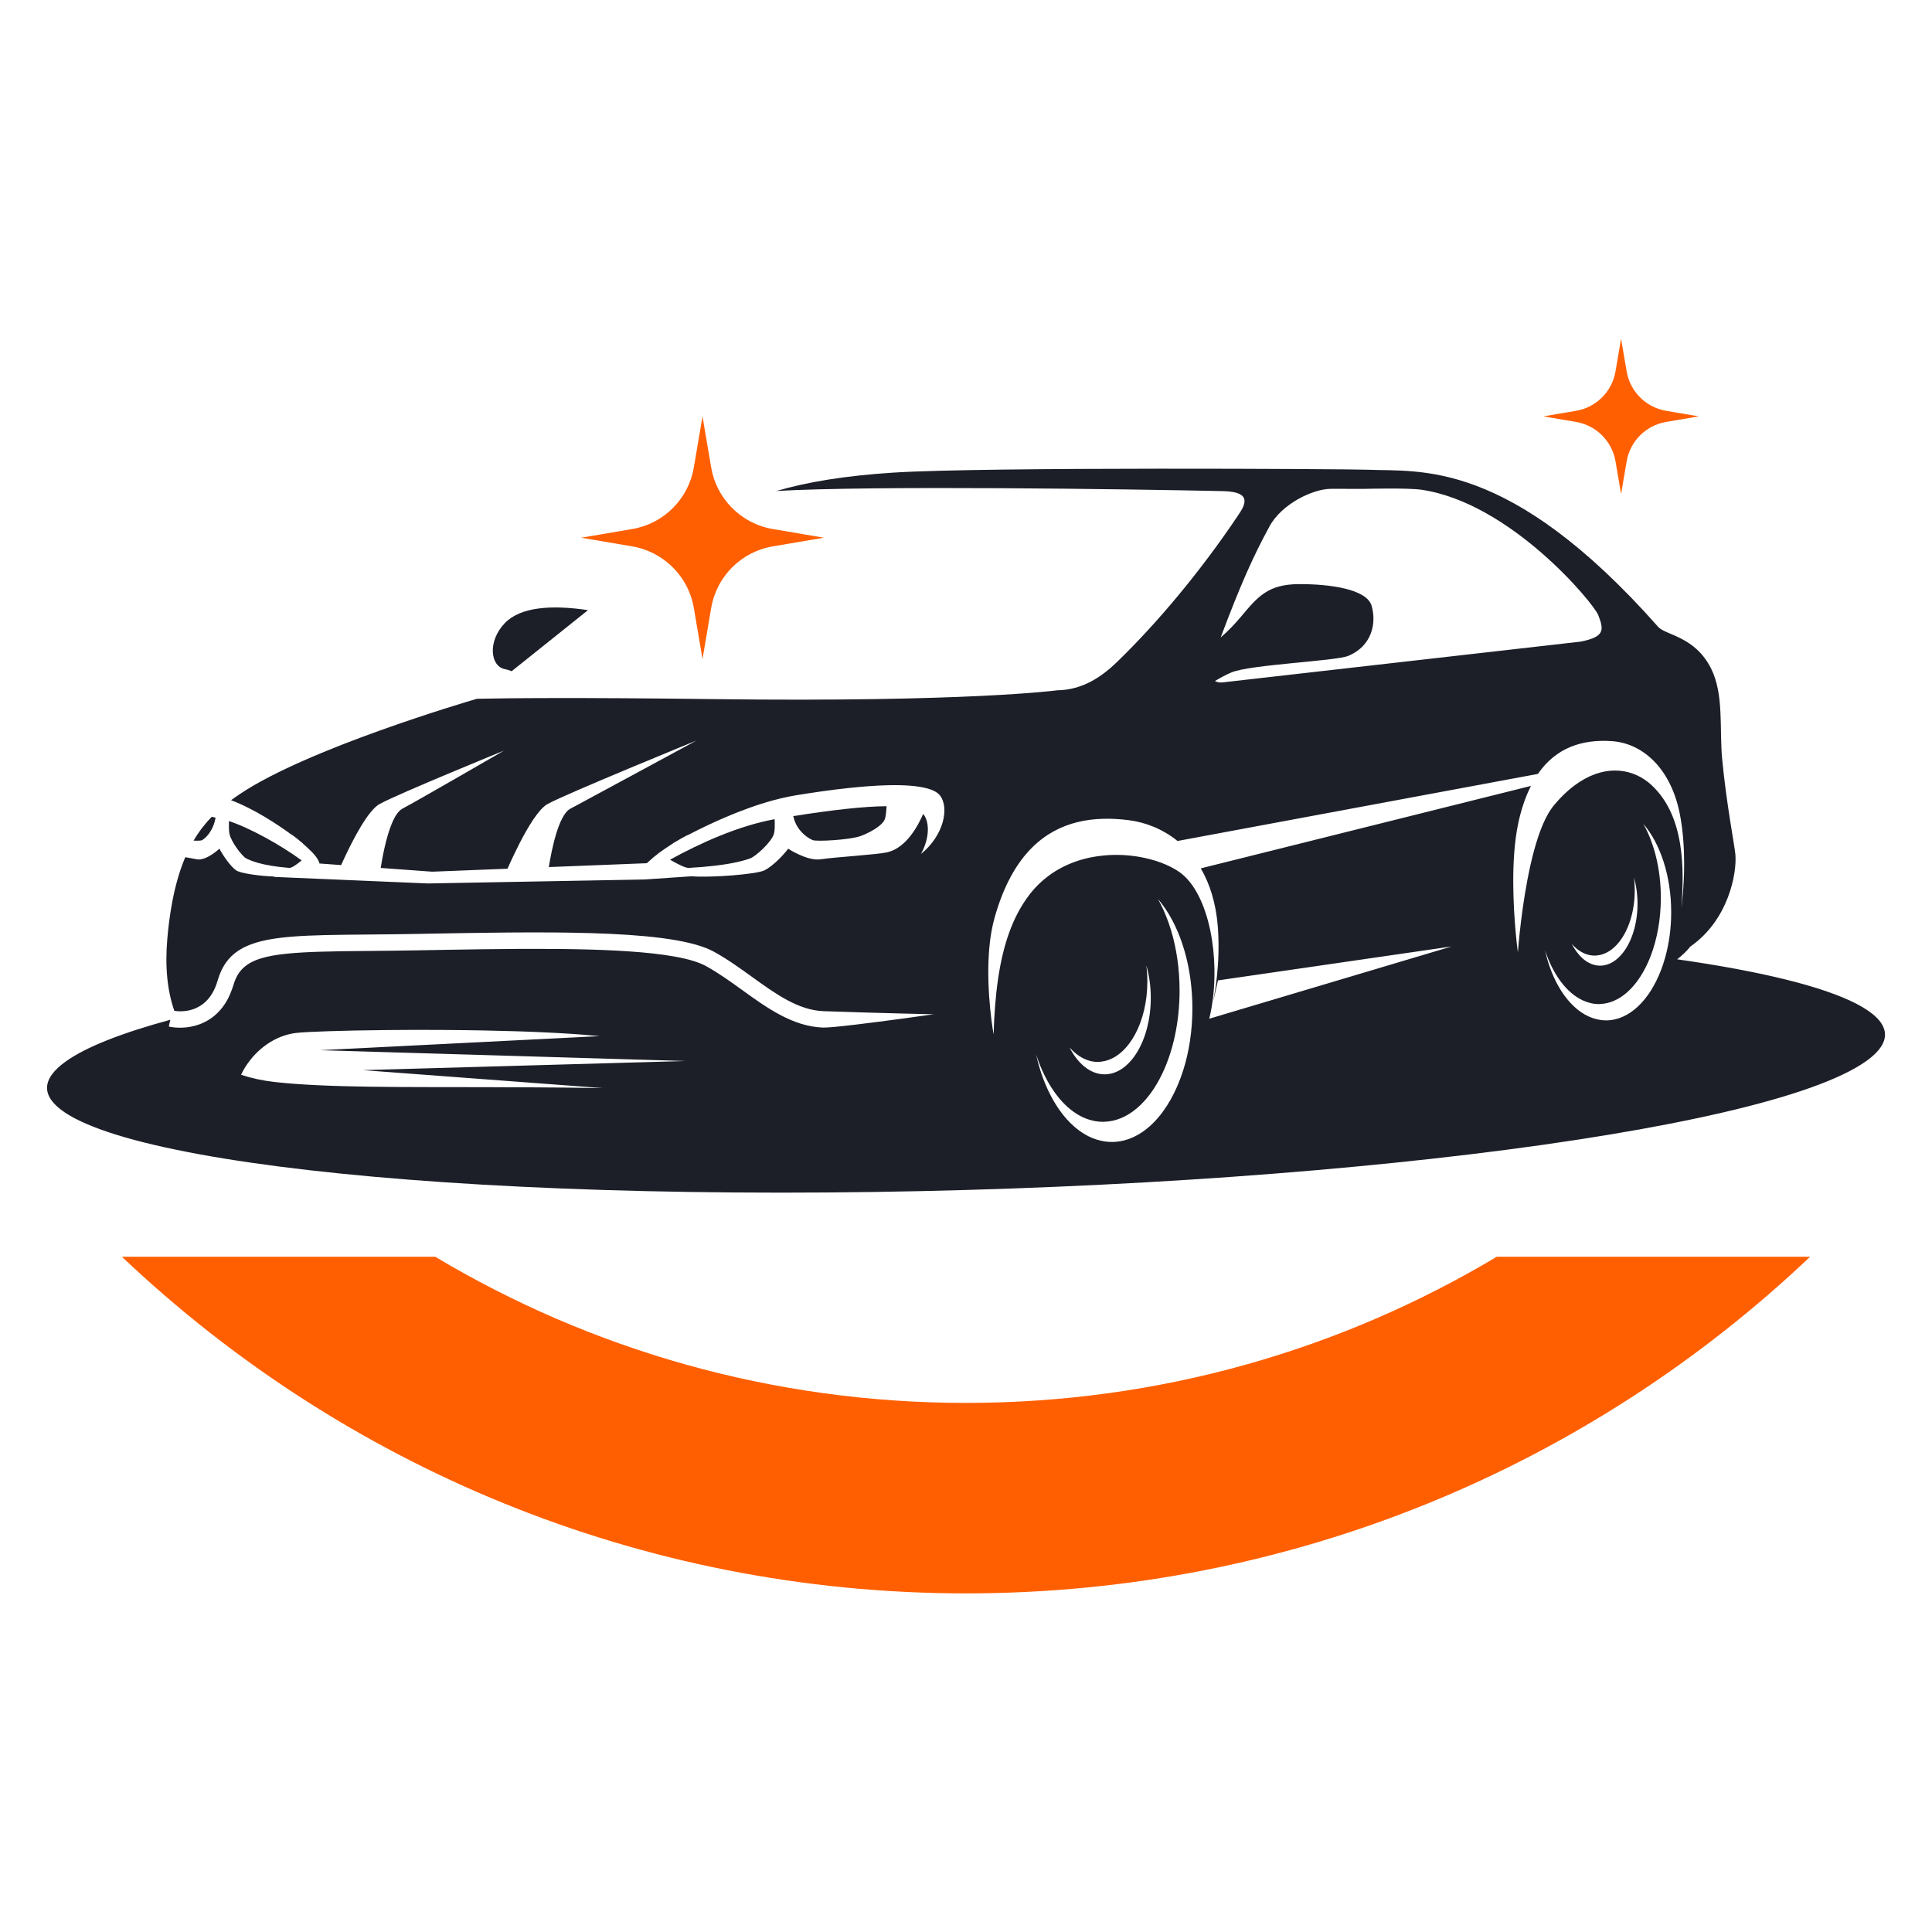
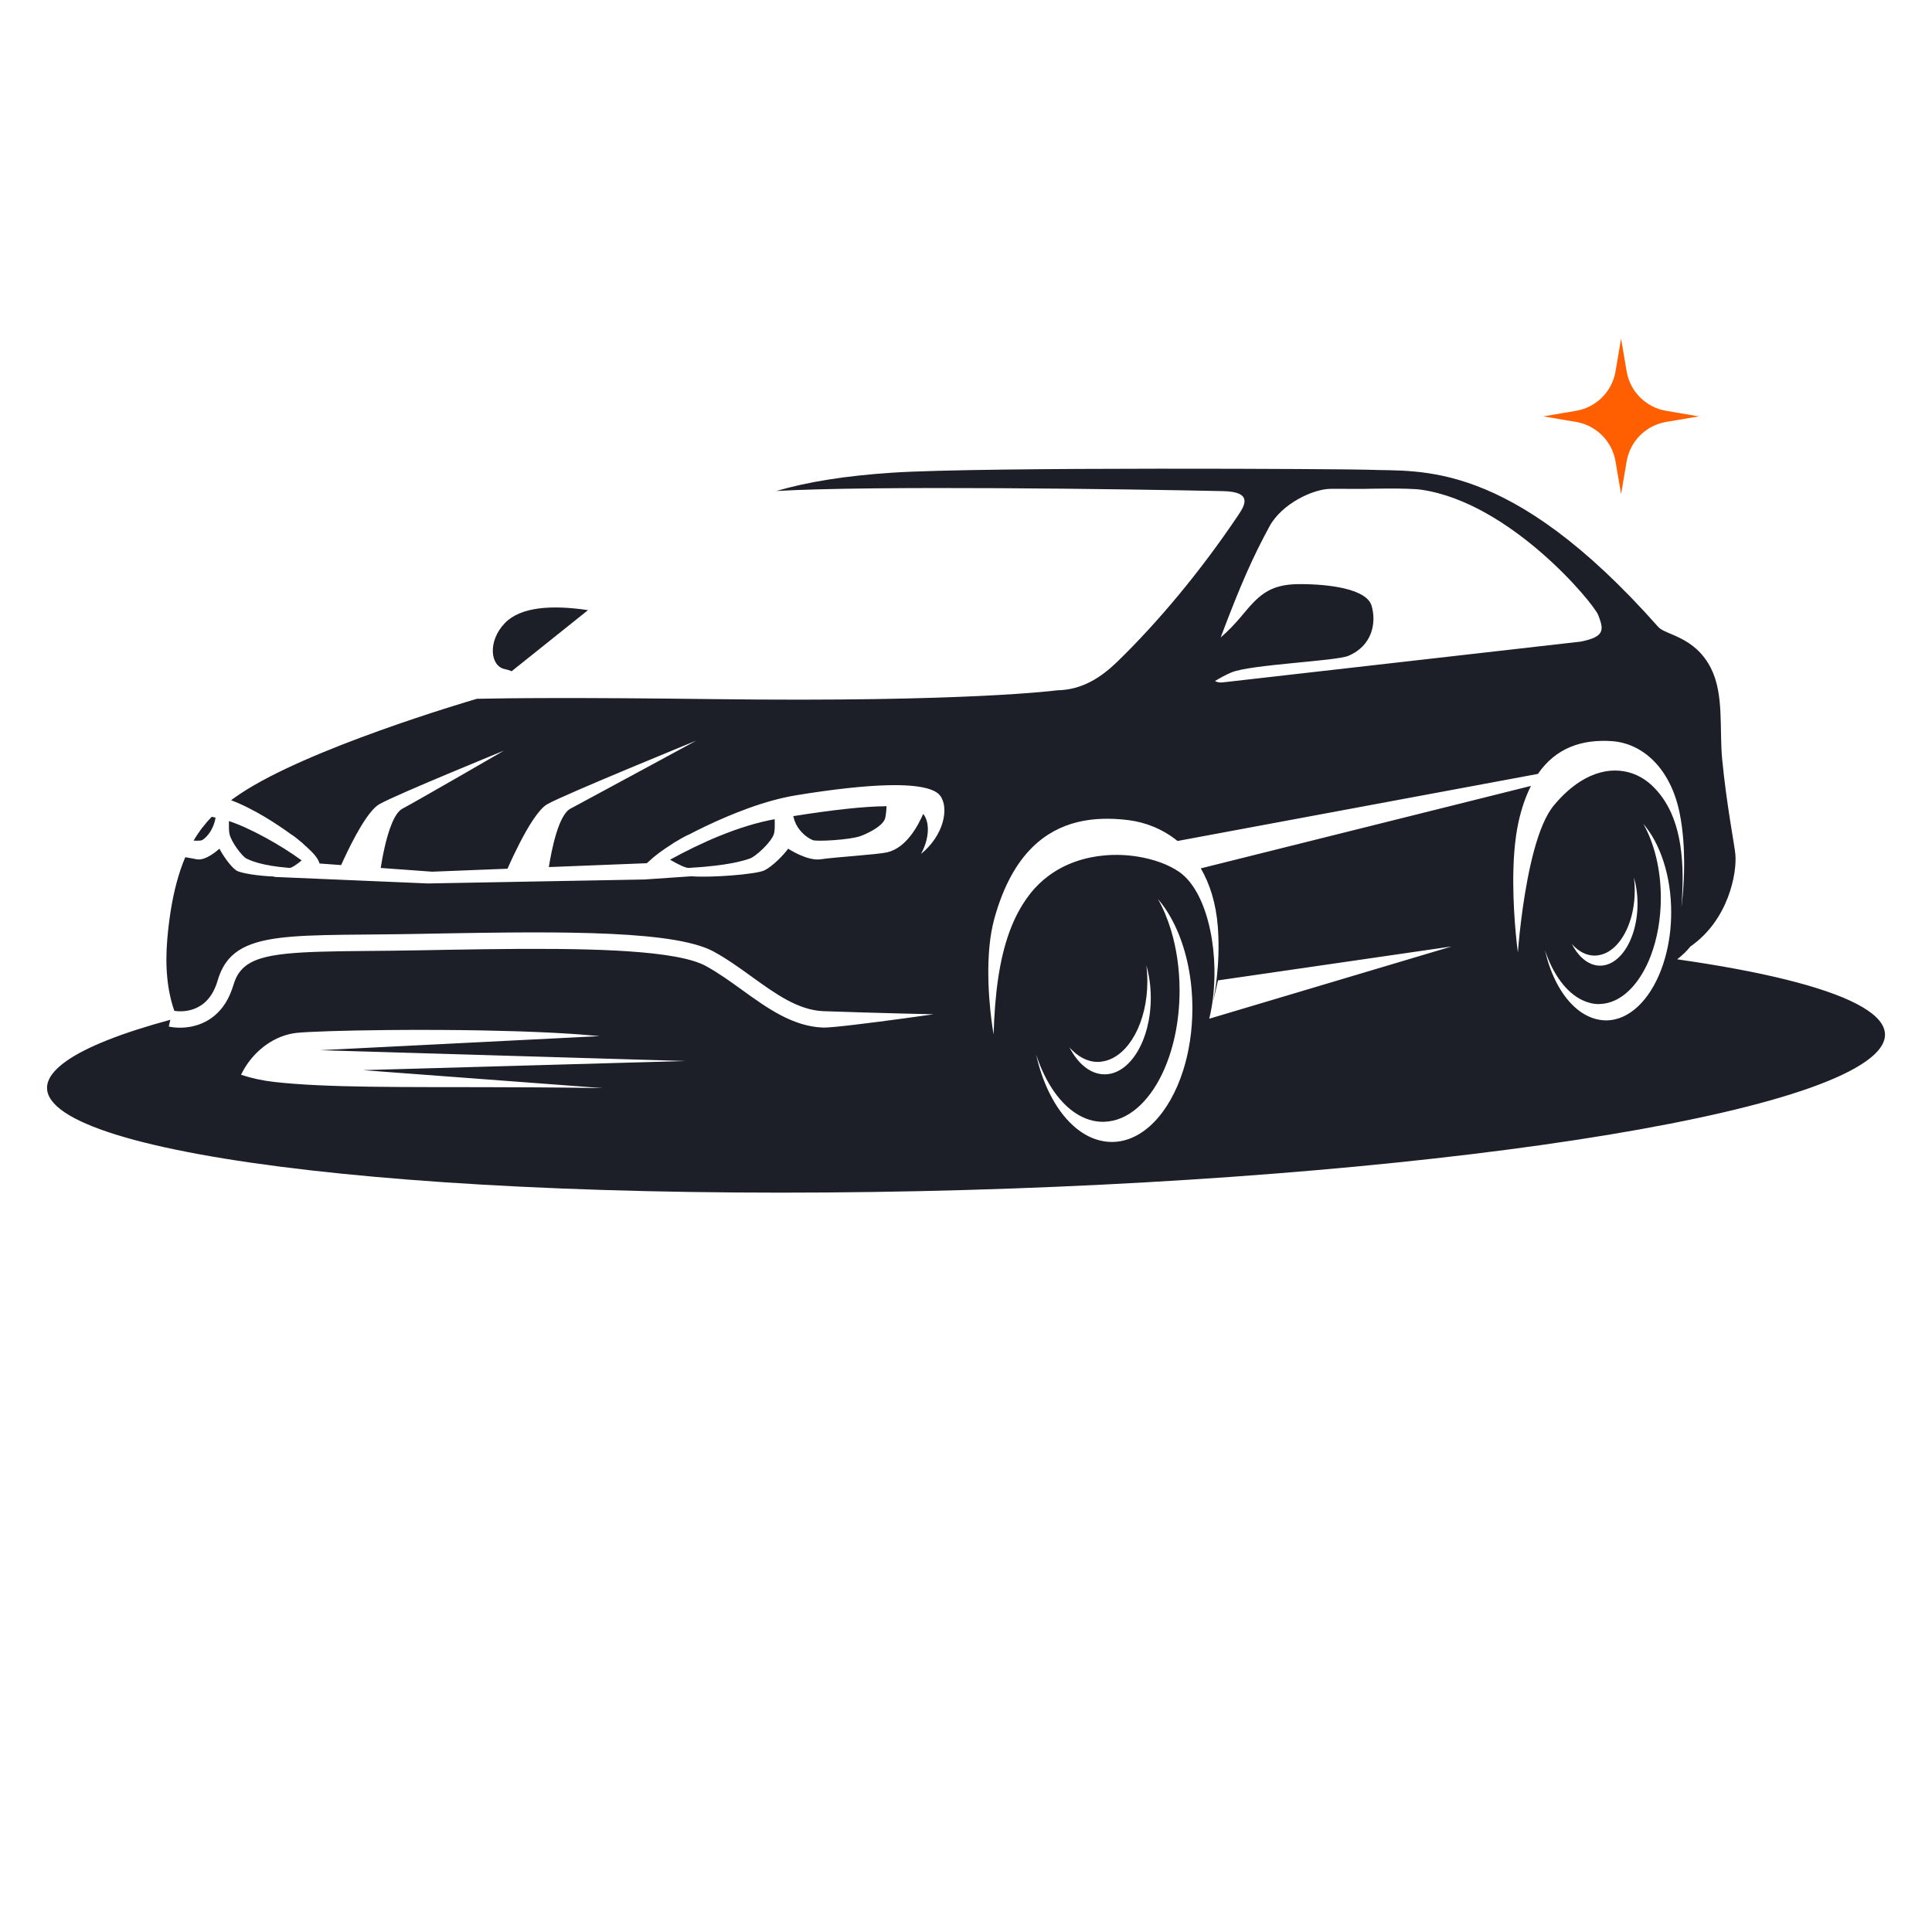
<svg xmlns="http://www.w3.org/2000/svg" xml:space="preserve" width="46.367mm" height="46.367mm" style="shape-rendering:geometricPrecision; text-rendering:geometricPrecision; image-rendering:optimizeQuality; fill-rule:evenodd; clip-rule:evenodd" viewBox="0 0 2134.51 2134.51">
  <defs>
    <style type="text/css">       .fil3 {fill:none}    .fil0 {fill:#FF5F00}    .fil1 {fill:#1C1F28;fill-rule:nonzero}    .fil2 {fill:#FF5F00;fill-rule:nonzero}     </style>
  </defs>
  <g id="TEXTS">
    <g id="_2463301227408">
-       <path class="fil0" d="M1999.81 1388.51c-242.96,230.48 -571.23,371.89 -932.55,371.89 -361.32,0 -689.59,-141.42 -932.55,-371.89l346.16 0c171.52,102.49 372.05,161.45 586.38,161.45 214.33,0 414.87,-58.96 586.38,-161.45l346.17 0z" />
      <g>
        <path class="fil1" d="M1852.93 1059.88c5.8,-4.5 10.74,-9.21 14.6,-14.13 42.35,-29.43 51.52,-81.29 49.76,-101.57 -0.93,-10.69 -9.74,-54.69 -14.6,-105.38 -3.23,-33.75 2.21,-71.58 -12.39,-100.48 -17.86,-35.37 -50.16,-36.53 -58.24,-45.67 -165.27,-186.82 -263.97,-171.18 -320.95,-173.69 -18.38,-0.81 -424.86,-3.31 -525.08,3.25 -52.15,3.42 -93.45,10.12 -128.38,20.25 105.96,-6.16 389.15,-2.14 493.77,0.15 32.65,0.71 24.05,15.44 16.87,26.16 -42.25,63.05 -89.67,119.37 -133.82,162.25 -17.39,16.89 -38.46,31.22 -66.49,31.64 0,0 -98.05,13.3 -380.3,9.73 -150.25,-1.9 -226.66,-1.1 -260.78,-0.36 -12.74,3.72 -187.11,55.16 -261.7,105.12 -3.35,2.24 -6.65,4.53 -9.91,6.92 25.96,9.85 51.61,26.99 66.5,37.86 0.67,0.45 1.38,0.8 2.03,1.26 2.62,1.86 5.23,3.97 7.82,6.19 2,1.58 3.2,2.56 3.2,2.56 -0.22,-0.13 -0.44,-0.24 -0.66,-0.38 3.68,3.32 7.16,6.42 10.17,9.47 1.54,1.57 2.93,3.13 4.16,4.69 2.13,2.7 3.71,5.43 4.53,8.29l17.6 1.28 6.25 0.45c1.03,-2.29 2.18,-4.8 3.43,-7.47 10.01,-21.42 26.34,-52.84 38.89,-59.87 19.45,-10.91 137.6,-59.1 137.6,-59.1 0,0 -94.6,54.81 -112.22,64.15 -9.06,4.81 -15.52,24.62 -19.65,42.74 -1.95,8.55 -3.38,16.71 -4.33,22.73l3.34 0.24 53.15 3.87 0.36 0.03 57.46 -2.27 25.77 -1.01c1.85,-4.19 4.27,-9.54 7.08,-15.44 7.94,-16.65 19,-37.62 29.11,-49.04 2.73,-3.09 5.4,-5.5 7.92,-6.91 19.45,-10.91 164.53,-70.15 164.53,-70.15 0,0 -99.71,54.04 -131.58,71.16 -3.31,1.78 -5.9,3.16 -7.56,4.04 -13.13,6.96 -20.78,45.38 -23.83,64.52l108.25 -4.27c2.68,-2.48 5.08,-4.61 7.36,-6.52 2.02,-1.7 4.02,-3.29 6.09,-4.83 4.3,-3.22 9.07,-6.4 15.9,-10.79 -0.31,0.13 -0.62,0.24 -0.93,0.38 0,0 1.69,-0.99 4.5,-2.56 3.64,-2.22 7.3,-4.34 10.98,-6.19 0.92,-0.46 1.93,-0.81 2.86,-1.26 20.83,-10.84 56.66,-27.88 92.97,-37.75 5.85,-1.59 11.71,-2.98 17.53,-4.14 2.51,-0.5 5.03,-0.98 7.52,-1.38 41.56,-6.79 75.19,-10.41 100.81,-11.09 18.76,-0.49 33.15,0.64 43.24,3.26 7.43,1.93 12.58,4.67 15.25,8.23 10.27,13.66 3.99,44.05 -21.16,64.43 9.11,-16.61 9.88,-34.06 3.05,-43.51 -0.17,-0.23 -0.46,-0.42 -0.65,-0.64 -5.2,11.73 -17.93,37.23 -39.69,42.31 -10.91,2.55 -58.32,5.35 -73.34,7.69 -15.02,2.33 -36.1,-11.69 -36.1,-11.69 -4.74,6.54 -16.6,19.06 -26.03,23.86 -8.83,4.5 -59.27,8.35 -80.87,6.63l-51.74 3.54 -1.53 0.03 -108.5 1.99 -31 0.57 -36.21 0.66 -22.32 0.41 -39.74 0.73 -6.79 -0.29 -63.34 -2.69 -47.85 -2.03 -4.95 -0.21 -47.37 -2.02 0.82 -0.38c-16.71,-0.55 -37.96,-3.56 -42.63,-6.95 -6.63,-4.8 -14.98,-17.32 -18.31,-23.86 0,0 -14.82,14.02 -25.39,11.69 -2.79,-0.62 -7.24,-1.37 -12.36,-2.26 -3.67,8.62 -6.96,18.27 -9.82,29.12 -4.48,17 -7.9,36.95 -9.99,60.73 -2.76,31.44 0.05,57.99 7.75,79.93 8.6,1.26 37.4,2.61 47.86,-33.62 8.77,-30.37 29.98,-42.22 68.98,-47.06 4.05,-0.5 8.29,-0.93 12.73,-1.29 22.37,-1.83 49.73,-2.08 82.93,-2.37 10.3,-0.09 21.3,-0.19 32.86,-0.34 7.47,-0.09 15.13,-0.2 23.14,-0.35l1.54 -0.03c2.11,-0.04 4.21,-0.08 6.32,-0.12 4.84,-0.09 9.67,-0.18 14.49,-0.27 8.14,-0.15 16.24,-0.29 24.29,-0.42 9.13,-0.15 18.19,-0.29 27.16,-0.41 8.93,-0.12 17.76,-0.22 26.47,-0.29 3.15,-0.02 6.28,-0.05 9.4,-0.07 13.05,-0.07 25.82,-0.09 38.24,-0 2.35,0.01 4.71,0.03 7.03,0.05 5.15,0.05 10.23,0.12 15.25,0.2 60.5,1.02 110.88,4.76 141.41,14.42 6.1,1.93 11.44,4.09 15.87,6.52 14.77,8.09 28.63,18.08 42.04,27.75 26.37,19.02 51.28,36.98 79.27,38.03 25.63,0.95 61.13,1.93 87.18,2.6 19.68,0.51 33.96,0.83 34.47,0.82 0,0 -14.82,2.11 -34.2,4.74 -32.74,4.43 -78.53,10.32 -88.13,9.96 -33.45,-1.24 -61.79,-21.68 -89.19,-41.44 -12.96,-9.35 -26.36,-19.01 -40.14,-26.55 -15.88,-8.69 -46.6,-13.62 -86.08,-16.27 -17.58,-1.18 -36.87,-1.91 -57.4,-2.31 -4.56,-0.09 -9.17,-0.16 -13.84,-0.22 -3.04,-0.04 -6.1,-0.07 -9.19,-0.09 -11.7,-0.1 -23.71,-0.12 -35.94,-0.06 -1.11,0 -2.22,0.01 -3.33,0.01 -12.86,0.06 -25.95,0.19 -39.19,0.37 -13.12,0.17 -26.37,0.38 -39.65,0.61 -6.1,0.11 -12.19,0.21 -18.29,0.33 -4.66,0.08 -9.32,0.17 -13.98,0.25l-0.36 0.01 -1.18 0.02c-9.9,0.18 -19.35,0.32 -28.42,0.42 -9.7,0.12 -18.95,0.2 -27.75,0.27 -37.93,0.33 -66.43,0.81 -87.86,2.95 -11.72,1.17 -21.34,2.85 -29.19,5.28 -17.15,5.32 -25.95,14.23 -30.33,29.38 -0.49,1.69 -1.08,3.21 -1.63,4.8 -2.72,7.73 -6.19,14.17 -10.2,19.47 -7.49,9.91 -16.73,15.96 -26.07,19.3 -6.52,2.34 -13.03,3.39 -19.01,3.58 -5.46,0.17 -10.48,-0.32 -14.53,-1.24l1.69 -7.49c-53.11,14.41 -92.63,29.82 -115.19,45.84 -112.91,80.17 240.73,145.16 789.86,145.16 549.14,0 1085.83,-64.99 1198.74,-145.16 64.03,-45.46 -22.03,-86.04 -208.64,-112.65zm-17.74 11.73l0 0c-12.77,33.46 -35.23,55.74 -60.89,55.74 -2.16,0 -4.28,-0.23 -6.39,-0.54 -11.86,-1.73 -22.87,-8.24 -32.37,-18.32 -13.05,-13.84 -23.18,-34.43 -28.68,-58.83 8.91,26.99 23.87,47.25 41.73,55.51 5.7,2.64 11.67,4.17 17.85,4.17 0.5,0 0.98,-0.11 1.47,-0.13 15.13,-0.55 29.02,-9.52 40.21,-24.28 6.13,-8.09 11.44,-17.86 15.68,-29 7.01,-18.42 11.12,-40.39 11.12,-64.03 0,-31.8 -7.4,-60.6 -19.37,-81.74 18.62,21.59 30.82,57.31 30.82,97.81 0,17.9 -2.44,34.81 -6.7,50.05 -1.32,4.7 -2.8,9.23 -4.46,13.58zm-67.29 -4.73l0 0c-11.5,0 -21.89,-7.8 -29.37,-20.37 -0.71,-1.19 -1.39,-2.44 -2.04,-3.71 1.22,1.39 2.49,2.69 3.8,3.88 6.38,5.78 13.7,9.09 21.52,9.09 2.07,0 4.09,-0.31 6.09,-0.75 3.62,-0.81 7.11,-2.31 10.4,-4.45 16.29,-10.63 27.8,-36.49 27.8,-66.75 0,-4.93 -0.31,-9.74 -0.89,-14.39 2.51,8.83 3.96,18.66 3.96,29.08 0,21.83 -6.2,41.22 -15.81,53.74 -7.02,9.14 -15.85,14.63 -25.46,14.63zm89.77 -64.94l0 0c1.71,-22.15 2.25,-46.03 -1.3,-68.53 -3.97,-25.16 -13.06,-48.6 -31.59,-65.9 -19.22,-17.94 -48.93,-23.59 -79.77,-3.53 -9.54,6.2 -19.19,14.78 -28.67,26.32 -1.27,1.54 -2.48,3.28 -3.67,5.11 -0.67,1.03 -1.34,2.06 -1.99,3.17 -16.71,28.57 -25.83,83.47 -30.24,119.34 -1.16,9.39 -1.98,17.45 -2.54,23.42 -0.64,6.88 -0.93,10.99 -0.93,10.99 0,0 -0.57,-4.13 -1.32,-11.16 -2.39,-22.19 -6.65,-73.41 -0.94,-115.96 0.82,-6.08 1.83,-11.99 3.09,-17.6 3.46,-15.43 8.1,-28.37 13.63,-39.33l-61.12 15.27 -303.64 75.84c9.87,16.95 16.77,38.21 18.83,64.62 0.1,1.27 0.14,2.52 0.23,3.78 1.17,18.6 0.34,36.24 -1.28,51.29 -1.12,10.45 -2.6,19.6 -4.01,27l5.22 -22.9 0 -0.02 245.44 -35.64 12.68 -1.85 -12.3 3.67 -237.57 70.83 -17.9 5.34c4.25,-17.37 6.07,-36.48 5.73,-55.42 -0.26,-14.53 -1.84,-28.91 -4.67,-42.38 -5.98,-28.51 -17.52,-52.72 -34.16,-64.34 -11.15,-7.79 -27.44,-13.99 -45.89,-16.97 -11.58,-1.87 -24.01,-2.45 -36.58,-1.34 -21.63,1.9 -43.65,8.82 -62.38,22.88 -7.04,5.29 -13.63,11.56 -19.55,18.98 -0.68,0.85 -1.3,1.76 -1.96,2.63 -8.79,11.62 -15.72,24.85 -21.13,39.56 -11.65,31.64 -16.36,70.04 -17.66,113.75 0,0 -8.11,-44.18 -5.26,-88.74 0.52,-8.26 1.42,-16.53 2.82,-24.54 0.92,-5.23 2.04,-10.33 3.41,-15.25 10.04,-35.96 24.5,-61.06 41.74,-78.12 29.89,-29.57 68.15,-34.89 106.31,-30.11 18.57,2.32 37.7,9.68 54.19,23.03l398.15 -74.1c20.1,-29.17 49.05,-38.37 81.46,-36.22 34.86,2.32 65.34,30.68 75.18,79.79 3.75,18.73 4.91,38.18 4.93,55.1 0.02,27.46 -2.99,48.24 -2.99,48.24zm-550.5 180.68l0 0c-14.89,46.97 -44.61,79.04 -78.86,79.04 -2.67,0 -5.3,-0.23 -7.9,-0.61 -24.63,-3.59 -46.39,-23.78 -61.15,-53.81 -6.16,-12.52 -11.11,-26.74 -14.53,-42.19 5.16,15.83 11.99,29.84 20.1,41.29 14.62,20.66 33.35,33.06 53.77,33.06 0.61,0 1.21,-0.06 1.81,-0.07 25.55,-0.93 48.32,-21.23 63.48,-52.74 12.07,-25.08 19.32,-57.24 19.32,-92.3 0,-24.13 -3.45,-46.85 -9.53,-66.87 -3.82,-12.6 -8.69,-24.11 -14.4,-34.2 8.12,9.4 15.23,20.97 21.06,34.23 10.69,24.34 17.02,54.29 17.02,86.7 0,24.73 -3.69,48.01 -10.18,68.48zm-94.28 -9.41l0 0c2.56,0 5.05,-0.39 7.52,-0.94 26.65,-5.97 47.2,-43.03 47.2,-87.98 0,-6.09 -0.38,-12.03 -1.1,-17.78 3.11,10.91 4.89,23.06 4.89,35.94 0,46.66 -22.83,84.49 -51,84.49 -15.55,0 -29.45,-11.57 -38.81,-29.75 8.88,10.07 19.65,16.03 31.29,16.03zm189.75 -591.81l0 0c13.55,-24.84 48.05,-41.33 67.83,-41.33l37.45 0.03c0,0 47.25,-1.26 62.49,0.97 98.38,14.37 190.27,125.32 195.39,138.56 6.33,16.38 7.22,23.89 -19.35,29.23l-396.04 45.1c-3.1,0.3 -5.83,-0.34 -8.14,-1.52 6.09,-3.67 12.45,-7.13 18.38,-9.59 20.89,-8.69 115.1,-12.42 128.98,-18.25 26.77,-11.23 31.17,-36.91 25.73,-55.37 -5.43,-18.46 -46.13,-24.04 -80.36,-23.89 -34.23,0.15 -45.61,14.11 -63.81,35.84 -7.12,8.49 -14.6,16.24 -22.58,23.11 21.97,-58.41 35.79,-89.43 54.04,-122.89zm-775.11 620.24l0 0c-4.37,-0.05 -8.69,-0.09 -12.98,-0.13 -8.24,-0.07 -16.36,-0.14 -24.33,-0.18 -19.22,-0.12 -37.66,-0.18 -55.31,-0.21 -20.77,-0.04 -40.44,-0.04 -59.11,-0.07 -1.63,-0 -3.3,-0 -4.92,-0.01 -9.91,-0.02 -19.52,-0.06 -28.85,-0.11 -45.24,-0.26 -83.7,-1.04 -116.17,-3.47 -7.89,-0.59 -15.47,-1.27 -22.66,-2.08 -13.32,-1.49 -25.57,-4.22 -36.87,-7.95 8.86,-18.75 25.91,-35.93 47.16,-43.1 4.52,-1.53 9.23,-2.62 14.08,-3.16 12.11,-1.34 51.05,-2.68 100.15,-3.16 8.78,-0.09 17.88,-0.14 27.23,-0.17 9.42,-0.02 19.07,-0.02 28.85,0.03 1.62,0 3.25,0.02 4.88,0.03 15.25,0.09 30.78,0.27 46.24,0.57 11.9,0.23 23.76,0.52 35.4,0.89 3.46,0.11 6.9,0.23 10.32,0.35 11.15,0.4 22.04,0.88 32.54,1.43 5.81,0.31 11.51,0.64 17.06,1 3.86,0.25 7.63,0.51 11.34,0.79 7.35,0.54 14.39,1.14 21.04,1.79l-21.36 1.07 -11.56 0.58 -17.82 0.9 -34.42 1.73 -13.05 0.65 -29.49 1.49 -40.7 2.05 -1.34 0.07 -35.59 1.79 -27.1 1.36 -76.47 3.85 77.56 2.3 27.62 0.81 41.58 1.23 3.71 0.11 30.74 0.91 14.02 0.42 19.11 0.57 38.03 1.12 19.57 0.58 11.66 0.35 120.12 3.55c0,0 0,0 0,0l-121.77 3.44 -11.99 0.34 -20.87 0.59 -44.95 1.27 -22.91 0.65 -21.34 0.6 -48.54 1.37 -1.72 0.05 -27.63 0.78 -34.84 0.99 35.87 2.69 28.74 2.15 2.72 0.2 66.73 5 58.13 4.36 22.83 1.71 12.49 0.93 37.45 2.81c-13.08,-0.21 -25.84,-0.38 -38.29,-0.52z" />
        <path class="fil1" d="M557.88 739.27c2.48,0.46 4.97,1.28 7.4,2.3 23.03,-18.49 53.84,-43.17 84.35,-67.47 -40.3,-6.04 -74.48,-3.6 -91.73,14.17 -19.44,20.02 -16.31,47.99 -0.01,51z" />
        <path class="fil1" d="M223.44 928.14c6.14,-3.8 11.62,-12.03 13.88,-20.86 0.27,-1.09 0.56,-2.41 0.85,-3.9 -1.42,-0.33 -2.85,-0.67 -4.24,-0.99 -7.22,7.43 -13.98,16 -20.06,26.35 4.77,0.22 8.51,0.06 9.56,-0.59z" />
        <path class="fil1" d="M271.9 948.31c4.14,2.15 16.3,8.06 47.73,10.57 2.5,0.2 7.85,-3.52 13.66,-8.26 -22.86,-16.86 -57.87,-36.22 -80.38,-43.47 -0.12,6.02 0,11.25 0.58,13.98 1.99,9.46 14.27,25.04 18.41,27.18z" />
        <path class="fil1" d="M855.1 921.13c0.91,-3.04 1.02,-9.17 0.76,-16.07 -40.01,7.24 -82.59,26.53 -115.58,44.76 8.79,5.12 17.06,9.27 20.81,9.06 44.68,-2.52 61.96,-8.43 67.84,-10.57 5.88,-2.14 23.34,-17.71 26.17,-27.18z" />
        <path class="fil1" d="M897.81 928.14c4.33,1.88 41.15,-0.25 52.79,-4.39 6.82,-2.42 24.27,-10.53 27.17,-19.24 0.83,-2.5 1.38,-7.7 1.75,-13.8 -25.01,0.16 -60.15,4.15 -103.12,10.95 0.57,2.18 1.13,4.13 1.67,5.62 3.21,8.83 11.01,17.07 19.73,20.86z" />
      </g>
-       <path class="fil2" d="M808.39 560.77c-11.64,-11.85 -19.76,-27.16 -22.67,-44.32l-9.58 -56.43 -9.58 56.43c-5.92,34.84 -33.21,62.13 -68.05,68.05l-56.43 9.58 56.43 9.58c9.94,1.68 19.22,5.16 27.62,10.01 21.02,12.14 36.21,33.14 40.44,58.04l9.58 56.43 9.58 -56.43c5.92,-34.84 33.21,-62.13 68.05,-68.05l56.43 -9.58 -56.43 -9.58c-17.68,-3 -33.39,-11.52 -45.38,-23.73z" />
      <path class="fil2" d="M1840.74 453.88c-22.33,-3.79 -39.81,-21.28 -43.6,-43.6l-6.14 -36.15 -6.14 36.15c-3.79,22.33 -21.28,39.81 -43.6,43.6l-36.15 6.14 36.15 6.14c22.33,3.79 39.81,21.28 43.6,43.6l6.14 36.16 6.14 -36.16c3.79,-22.32 21.28,-39.81 43.6,-43.6l36.15 -6.14 -36.15 -6.14z" />
    </g>
-     <rect class="fil3" width="2134.51" height="2134.51" />
  </g>
</svg>